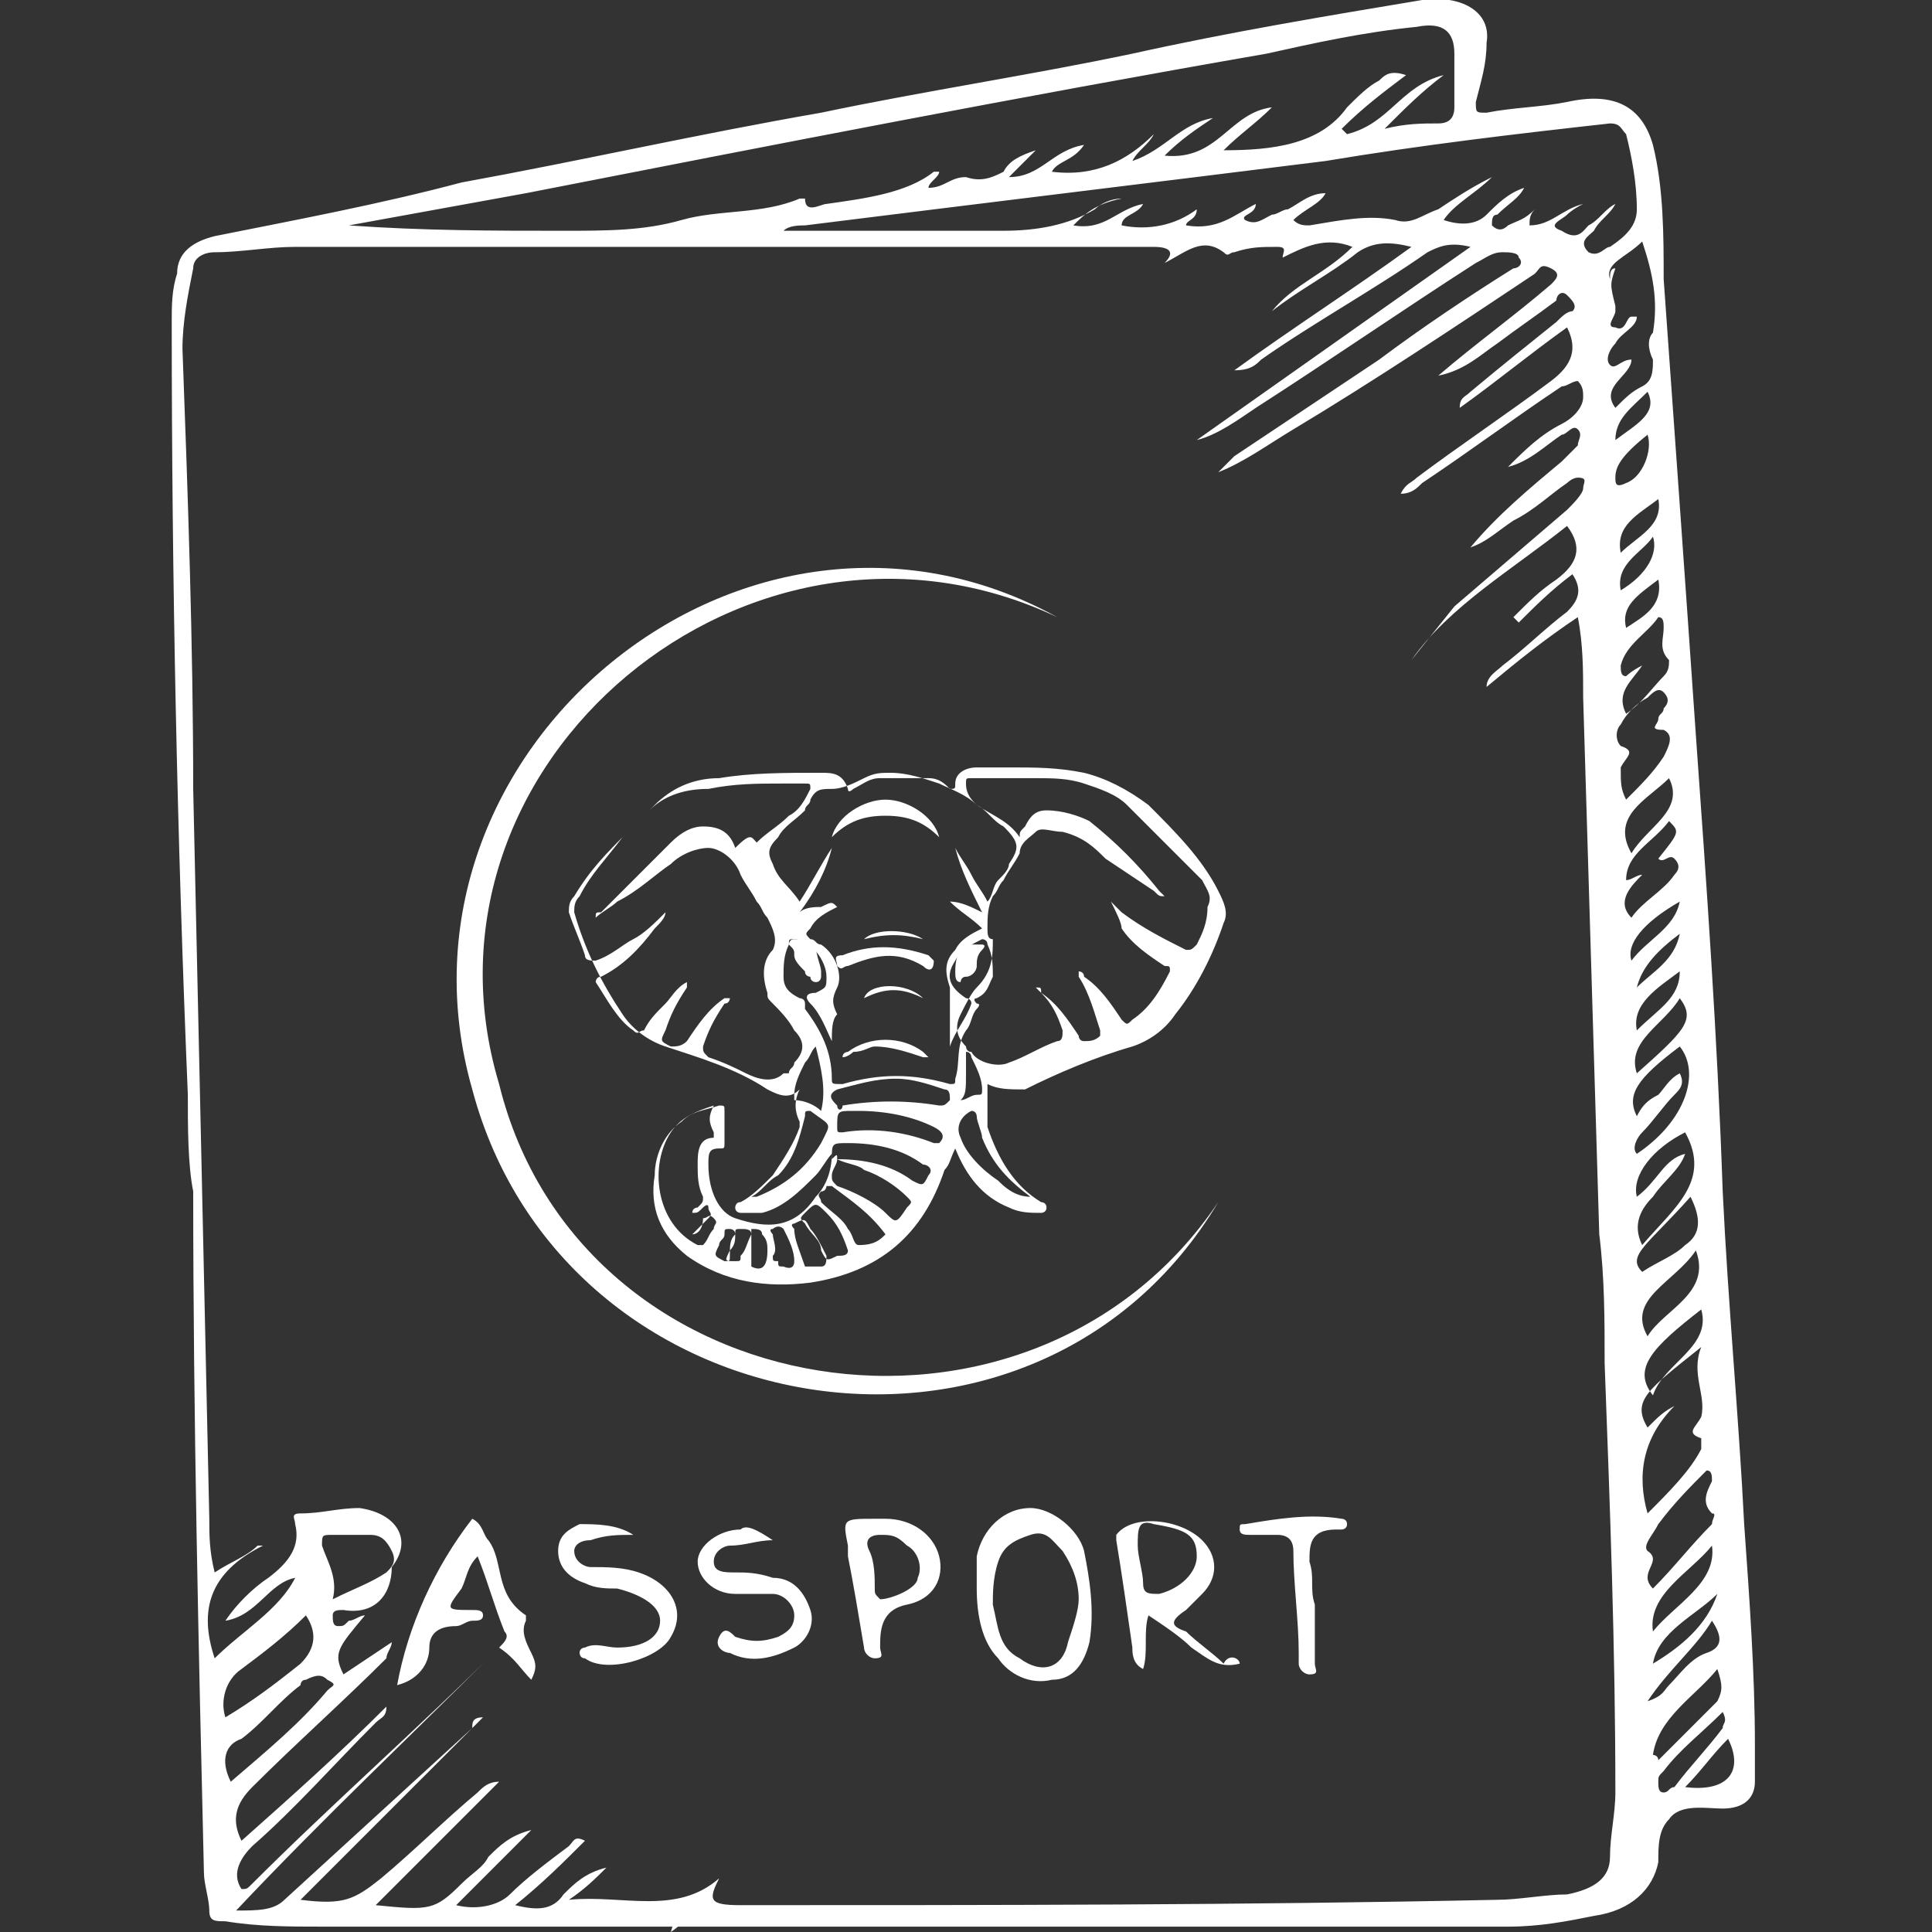
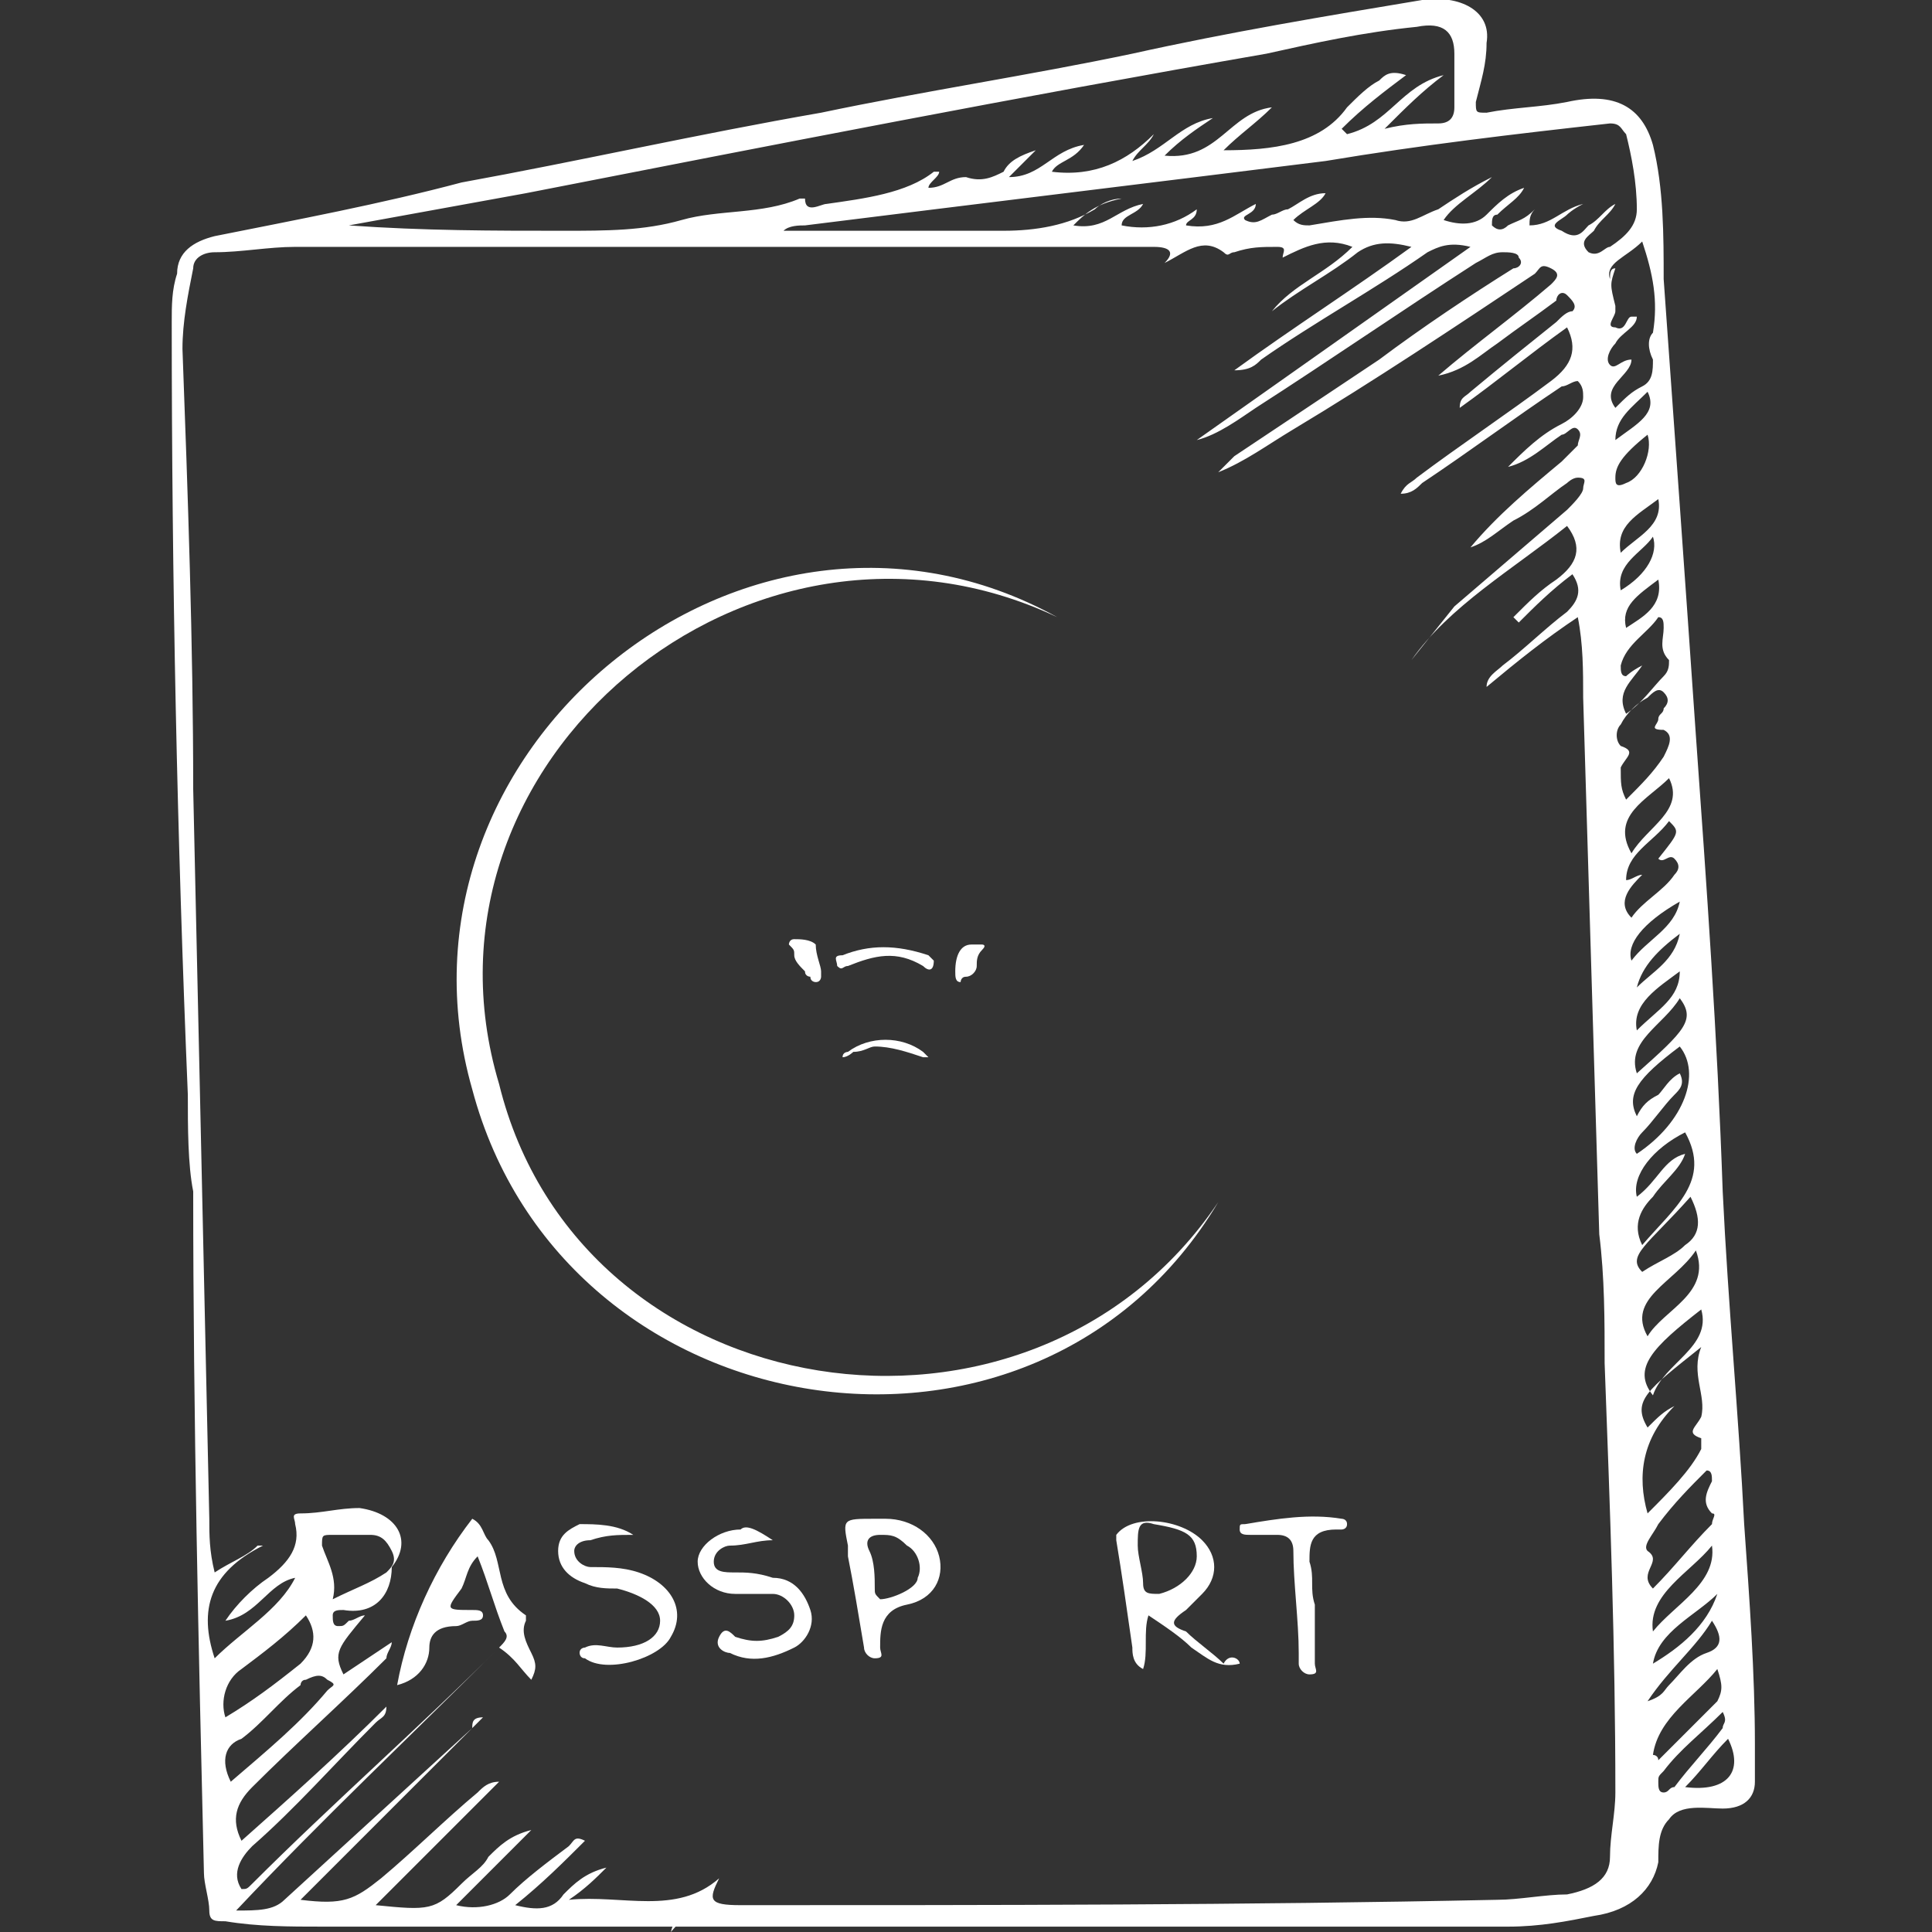
<svg xmlns="http://www.w3.org/2000/svg" version="1.1" id="Calque_1" x="0px" y="0px" viewBox="0 0 36 36" style="enable-background:new 0 0 36 36;" xml:space="preserve">
  <rect x="0" y="0" width="36" height="36" fill="#333333" stroke="none" />
  <style type="text/css">
	.st0{fill:#FFFFFF;}
</style>
  <g>
    <g>
      <path class="st0" d="M3.5,20.4C3.3,15.6,3.2,10.8,3.2,6c0-0.3,0-0.6,0.1-0.9c0-0.4,0.3-0.6,0.7-0.7c1.5-0.3,3.1-0.6,4.6-1    c2.2-0.4,4.4-0.9,6.7-1.3c1.9-0.4,3.9-0.7,5.8-1.1c1.8-0.4,3.6-0.7,5.4-1c0.7-0.1,1.3,0.2,1.2,0.8c0,0.4-0.1,0.7-0.2,1.1    c0,0.2,0,0.2,0.2,0.2c0.5-0.1,1-0.1,1.5-0.2c0.9-0.2,1.4,0.1,1.6,0.8C31,3.5,31,4.4,31,5.2c0.2,2.8,0.4,5.6,0.6,8.5    c0.2,2.8,0.4,5.6,0.5,8.5c0.1,2.1,0.3,4.2,0.4,6.2c0.1,1.4,0.2,2.8,0.2,4.1c0,0.2,0,0.5,0,0.7c0,0.3-0.2,0.5-0.6,0.5c0,0,0,0,0,0    c-0.3,0-0.8-0.1-1,0.2c-0.2,0.2-0.2,0.5-0.2,0.8c-0.1,0.5-0.5,0.9-1.2,1c-0.5,0.1-1,0.2-1.6,0.2c-4.7,0-9.5,0-14.2,0    c-2.6,0-5.3,0-7.9,0c-0.6,0-1.2,0-1.8-0.1c-0.2,0-0.3,0-0.3-0.2c0-0.2-0.1-0.5-0.1-0.7c-0.1-4.2-0.2-8.5-0.2-12.7    C3.5,21.7,3.5,21,3.5,20.4z M27.1,11.3c0.7-0.6,1.4-1.2,2.1-1.8c0.1-0.1,0.3-0.3,0.3-0.4c0-0.1,0.1-0.2-0.1-0.2    c-0.1,0-0.2,0.1-0.2,0.1c-0.3,0.2-0.6,0.5-1,0.7c-0.3,0.2-0.5,0.4-0.8,0.5c0.5-0.6,1.1-1.1,1.7-1.6c0.1-0.1,0.2-0.2,0.3-0.3    c0-0.1,0.1-0.2,0-0.3c-0.1-0.1-0.2,0.1-0.3,0.1c-0.3,0.2-0.6,0.5-1,0.6c0.3-0.3,0.6-0.6,1-0.8c0.2-0.1,0.4-0.3,0.4-0.5    c0-0.1,0-0.2-0.1-0.3c-0.1,0-0.2,0.1-0.3,0.1c-0.9,0.6-1.7,1.2-2.6,1.8c-0.1,0.1-0.2,0.2-0.4,0.2c0.1-0.2,0.2-0.2,0.3-0.3    c0.8-0.6,1.7-1.2,2.5-1.8c0.4-0.3,0.5-0.6,0.3-1c-0.7,0.5-1.3,1-2,1.5c0-0.2,0.1-0.2,0.2-0.3C28,6.8,28.5,6.4,29,6    c0.1-0.1,0.2-0.2,0.3-0.2c0.1-0.1,0-0.2-0.1-0.3c-0.1-0.1-0.2,0-0.2,0.1c-0.4,0.3-0.7,0.5-1.1,0.8c-0.3,0.2-0.6,0.5-1.1,0.6    c0.7-0.6,1.4-1.1,2.1-1.7C29,5.2,29.1,5.1,28.9,5c-0.2-0.1-0.2,0-0.3,0.1c-1.5,1-3,2-4.5,2.9c-0.5,0.3-0.9,0.6-1.4,0.8    c0.1-0.1,0.2-0.2,0.3-0.3c0.9-0.6,1.8-1.2,2.7-1.8c0.8-0.6,1.7-1.2,2.5-1.7c0.1,0,0.2-0.1,0.1-0.2c0-0.1-0.2-0.1-0.3-0.1    c-0.2,0-0.3,0.1-0.5,0.2c-1.4,0.9-2.7,1.8-4.1,2.7c-0.3,0.2-0.7,0.5-1.1,0.6c1.7-1.2,3.4-2.4,5.1-3.6c-0.4-0.1-0.6,0-0.8,0.1    c-1,0.7-2.1,1.3-3.1,2c-0.1,0.1-0.2,0.2-0.5,0.2c1.1-0.8,2.2-1.5,3.3-2.3c-0.4-0.1-0.7-0.1-1,0.1c-0.5,0.4-1.1,0.7-1.6,1.1    c0.4-0.5,1-0.7,1.5-1.2c-0.5-0.2-0.9,0-1.3,0.2c0-0.1,0.1-0.2-0.1-0.2c-0.3,0-0.5,0-0.8,0.1c-0.1,0-0.1,0.1-0.2,0    c-0.4-0.3-0.7,0-1.1,0.2c0.2-0.2,0.1-0.3-0.2-0.3c-1,0-2.1,0-3.1,0c-4.3,0-8.6,0-12.9,0c-0.5,0-1,0.1-1.5,0.1    c-0.2,0-0.4,0.1-0.4,0.3c-0.1,0.5-0.2,1-0.2,1.5c0.1,2.7,0.2,5.5,0.2,8.2c0.1,4.5,0.2,9,0.3,13.6c0,0.3,0,0.6,0.1,1    c0.3-0.2,0.6-0.3,0.8-0.5c0,0,0.1,0,0.1,0c-1,0.5-1.2,1.2-0.9,2.1c0.5-0.5,1.2-0.9,1.5-1.5c-0.5,0.1-0.7,0.7-1.3,0.8    c0.2-0.3,0.5-0.6,0.8-0.8c0.4-0.3,0.6-0.6,0.5-1c0-0.1-0.1-0.2,0.1-0.2c0.4,0,0.7-0.1,1.1-0.1c0.7,0.1,1,0.6,0.6,1.1    C7.3,29.7,7,30.1,6.4,30c-0.1,0-0.2,0-0.2,0.1c0,0.1,0,0.2,0.1,0.2c0.1,0,0.1,0,0.2-0.1c0.1,0,0.2-0.1,0.3-0.1    c-0.5,0.6-0.6,0.7-0.4,1.1c0.3-0.2,0.6-0.4,0.9-0.6c0,0.1-0.1,0.2-0.1,0.3c-0.8,0.8-1.7,1.6-2.5,2.4c-0.3,0.3-0.4,0.6-0.2,1    c0.9-0.8,1.8-1.6,2.7-2.5c0,0.2-0.1,0.2-0.2,0.3c-0.8,0.8-1.5,1.6-2.3,2.3c-0.2,0.2-0.4,0.5-0.2,0.8c0.1,0,0.1,0,0.2-0.1    c1.5-1.5,3.1-2.9,4.6-4.4c0.1-0.1,0.2-0.2,0.1-0.3c-0.2-0.5-0.3-0.9-0.5-1.4c-0.2,0.2-0.2,0.4-0.3,0.6C8.3,30,8.3,30,8.8,30    C8.9,30,9,30,9,30.1c0,0.1-0.1,0.1-0.2,0.1c-0.1,0-0.2,0.1-0.3,0.1c-0.4,0-0.5,0.2-0.5,0.4C8,31,7.8,31.3,7.4,31.4    c0.2-1.1,0.7-2.2,1.4-3.1C9,28.4,9,28.6,9.1,28.7c0.3,0.4,0.1,1,0.7,1.4c0,0,0,0.1,0,0.1c-0.1,0.2,0,0.4,0.1,0.6    C10,31,10,31.1,9.9,31.3c-0.2-0.2-0.3-0.4-0.6-0.6c-1.6,1.6-3.3,3.2-4.9,4.9c0.4,0,0.7,0,0.9-0.2c1.2-1.1,2.3-2.1,3.5-3.2    C8.8,32.1,8.8,32,9,32c-1.1,1.1-2.3,2.3-3.4,3.4c0.8,0.1,1,0,1.5-0.4c0.6-0.5,1.2-1.1,1.8-1.6c0.1-0.1,0.2-0.2,0.4-0.2    C8.5,34,7.8,34.7,7,35.5c1,0.1,1.1,0.1,1.6-0.4c0.2-0.2,0.4-0.3,0.5-0.5c0.2-0.2,0.4-0.4,0.8-0.5c-0.5,0.5-0.9,0.9-1.4,1.4    c0.4,0.1,0.8,0,1-0.2c0.3-0.3,0.7-0.6,1.1-0.9c0.1-0.1,0.1-0.2,0.3-0.1c-0.4,0.4-0.8,0.8-1.3,1.2c0.4,0.1,0.7,0.1,0.9-0.2    c0.2-0.2,0.4-0.4,0.8-0.5c-0.2,0.2-0.4,0.4-0.7,0.6c1-0.1,2,0.3,2.8-0.4c-0.2,0.4-0.2,0.5,0.4,0.5c4.7,0,9.4,0,14.1-0.1    c0.4,0,0.9-0.1,1.3-0.1c0.5-0.1,0.8-0.3,0.8-0.7c0-0.4,0.1-0.8,0.1-1.2c0-2.7-0.1-5.3-0.2-8c0-0.8,0-1.6-0.1-2.4    c-0.1-3.3-0.2-6.7-0.3-10c0-0.5,0-1-0.1-1.5c-0.6,0.4-1.1,0.8-1.7,1.3c0-0.2,0.2-0.3,0.3-0.4c0.4-0.3,0.8-0.7,1.2-1    c0.2-0.2,0.3-0.4,0.1-0.7c-0.4,0.3-0.7,0.6-1,0.9c0,0-0.1-0.1-0.1-0.1c0.3-0.3,0.5-0.5,0.8-0.7c0.4-0.3,0.5-0.6,0.2-1    c-1,0.8-2.2,1.5-2.9,2.5L27.1,11.3z M26.6,12.9 M6.5,4.2C6.5,4.3,6.5,4.3,6.5,4.2c1.4,0.1,2.7,0.1,4,0.1c0.8,0,1.5,0,2.2-0.2    c0.7-0.2,1.5-0.1,2.2-0.4c0,0,0.1,0,0.1,0c0,0.3,0.3,0.1,0.4,0.1c0.7-0.1,1.5-0.2,2-0.6c0,0,0.1,0,0.1,0c0,0.1-0.2,0.2-0.2,0.3    c0.3,0,0.4-0.2,0.7-0.2c0.3,0.1,0.5,0,0.7-0.1C18.8,3,19,2.9,19.3,2.8c-0.2,0.2-0.3,0.3-0.5,0.5c0.6,0,0.8-0.5,1.4-0.6    c-0.2,0.3-0.5,0.3-0.6,0.5c0.8,0.1,1.4-0.2,1.9-0.7c-0.1,0.2-0.3,0.3-0.4,0.5c0.6-0.2,0.9-0.7,1.5-0.8c-0.3,0.2-0.6,0.4-0.9,0.7    c1,0.1,1.2-0.8,2-0.9c-0.3,0.3-0.6,0.5-0.9,0.8c0.9,0,1.8-0.1,2.3-0.8c0.2-0.2,0.4-0.4,0.6-0.5c0.1-0.1,0.2-0.2,0.5-0.1    C25.8,1.7,25.4,2,25,2.4c0,0,0.1,0.1,0.1,0.1c0.8-0.2,1-0.9,1.8-1.1c-0.4,0.3-0.7,0.6-1.1,1c0.4-0.1,0.7-0.1,1-0.1    c0.2,0,0.3-0.1,0.3-0.3c0-0.3,0-0.7,0-1c0-0.4-0.2-0.6-0.7-0.5c-1,0.1-1.9,0.3-2.8,0.5C19,1.8,14.4,2.7,9.8,3.6    C8.7,3.8,7.6,4,6.5,4.2z M24.1,4.1c0.1,0.1,0.2,0.1,0.3,0.1C25,4.1,25.5,4,26,4.1c0.3,0.1,0.5-0.1,0.8-0.2c0.3-0.2,0.6-0.4,1-0.6    c-0.3,0.3-0.7,0.5-0.9,0.8c0.3,0.1,0.6,0.1,0.8-0.1c0.2-0.2,0.4-0.4,0.7-0.5c-0.1,0.2-0.3,0.3-0.5,0.5c-0.1,0-0.1,0.1-0.1,0.2    c0.1,0.1,0.2,0.1,0.3,0c0.2-0.1,0.3-0.1,0.5-0.3c-0.1,0.1-0.1,0.2-0.1,0.3c0.4,0,0.6-0.3,1-0.4C29.3,3.9,29.2,4,29.2,4    c-0.1,0.1-0.4,0.2-0.1,0.3c0.3,0.2,0.4,0,0.5-0.1c0.2-0.1,0.3-0.3,0.5-0.4c-0.1,0.2-0.3,0.3-0.4,0.5c-0.1,0.1-0.3,0.2-0.1,0.4    c0.2,0.1,0.3-0.1,0.4-0.1c0.3-0.2,0.5-0.4,0.5-0.7c0-0.5-0.1-1-0.2-1.4c-0.1-0.1-0.1-0.2-0.3-0.2c-1.8,0.2-3.5,0.4-5.3,0.7    c-3.2,0.4-6.5,0.8-9.7,1.2c-0.1,0-0.3,0-0.4,0.1c1.4,0,2.7,0,4.1,0c0.6,0,1.2-0.1,1.7-0.4c0.1-0.1,0.3-0.2,0.5-0.2    C20.4,3.8,20.2,4,20,4.2c0.6,0.1,0.8-0.3,1.3-0.4C21.2,4,20.9,4,20.9,4.2c0.5,0.1,1,0,1.4-0.3c0,0.2-0.2,0.2-0.2,0.3    c0.6,0.1,0.9-0.2,1.3-0.4c0,0.2-0.3,0.2-0.2,0.3c0.2,0.1,0.3,0,0.5-0.1c0.1,0,0.2-0.1,0.3-0.1c0.2-0.1,0.4-0.3,0.7-0.3    C24.6,3.8,24.3,3.9,24.1,4.1z M30.7,28.2c0.4-0.4,0.8-0.8,1-1.2c0-0.1,0-0.2,0-0.2c-0.3-0.1-0.1-0.2,0-0.4c0.1-0.4-0.2-0.8,0-1.3    c-1,0.8-1.3,1-1,1.5c0.2-0.2,0.3-0.3,0.5-0.4C30.6,26.8,30.5,27.5,30.7,28.2z M30.1,7.6c0.2-0.2,0.3-0.3,0.5-0.4    c0.2-0.1,0.2-0.3,0.2-0.5c-0.1-0.2-0.1-0.4,0-0.5c0.1-0.6,0-1.1-0.2-1.7c-0.3,0.3-0.7,0.4-0.6,0.7C30,5.1,30,5,30.1,5    C30,5.3,30,5.3,30.1,5.7c0,0,0,0,0,0.1c0,0.1-0.2,0.3,0,0.3c0.2,0.1,0.2-0.2,0.3-0.2c0,0,0,0,0.1,0c0,0.2-0.3,0.3-0.4,0.5    C30,6.5,29.9,6.7,30,6.8c0.1,0.1,0.2-0.1,0.4-0.1C30.4,7,29.8,7.2,30.1,7.6z M4.2,32c0.5-0.3,0.9-0.6,1.4-1    c0.3-0.3,0.3-0.6,0.1-0.9c-0.4,0.4-0.8,0.7-1.2,1C4.2,31.3,4.1,31.7,4.2,32z M30.8,29.6c0.4-0.4,0.7-0.8,1.1-1.2    c0-0.1,0.1-0.2,0-0.2c-0.2-0.2-0.1-0.4,0-0.6c0-0.1,0-0.2-0.1-0.2c-0.3,0.3-0.6,0.6-0.9,1c-0.1,0.2-0.3,0.4-0.2,0.5    C31,29.1,30.5,29.3,30.8,29.6z M4.3,33.2c0.7-0.6,1.3-1.1,1.8-1.7c0.1-0.1,0.2-0.1,0-0.2c-0.1-0.1-0.2-0.1-0.4,0    c-0.1,0-0.1,0.1-0.1,0.1c-0.4,0.3-0.7,0.7-1.1,1C4.2,32.5,4.1,32.8,4.3,33.2z M31.4,21.5c-0.1,0.3-0.4,0.5-0.6,0.8    c-0.2,0.2-0.4,0.5-0.2,0.9c0.6-0.7,1.3-1.2,0.8-2.1c-0.6,0.3-1,0.8-0.9,1.2C30.9,22,31,21.6,31.4,21.5z M30.3,14.9    c0.3-0.3,0.5-0.5,0.7-0.8c0.1-0.2,0.2-0.4,0-0.5c-0.3,0-0.1-0.1-0.1-0.2c0-0.1,0.1-0.1,0.1-0.2c0.1-0.1,0.1-0.2,0-0.3    c-0.1-0.1-0.2,0-0.3,0.1c-0.2,0.1-0.4,0.3-0.5,0.5c-0.1,0.1-0.1,0.3,0,0.4c0.3,0.1,0.1,0.2,0,0.4C30.2,14.6,30.2,14.7,30.3,14.9z     M6.2,29.8c0.4-0.2,0.7-0.3,1-0.5c0.1-0.1,0.2-0.2,0.1-0.4c-0.1-0.2-0.2-0.3-0.4-0.3c-0.2,0-0.5,0-0.7,0c-0.2,0-0.2,0-0.2,0.2    C6.1,29.1,6.3,29.4,6.2,29.8z M30.5,21.5c0.9-0.6,1.2-1.5,0.8-2c-0.8,0.6-1,0.9-0.8,1.3c0.1-0.2,0.2-0.3,0.4-0.4    c0.1-0.1,0.2-0.3,0.4-0.4c0.1,0.2,0,0.3-0.1,0.4c-0.2,0.2-0.4,0.5-0.6,0.7C30.5,21.2,30.4,21.4,30.5,21.5z M30.9,16    c0.4-0.5,0.4-0.5,0.2-0.7c-0.3,0.4-0.8,0.6-0.8,1.1c0.1,0,0.2-0.1,0.3-0.1c-0.2,0.2-0.5,0.5-0.2,0.8c0.2-0.3,0.6-0.5,0.8-0.8    c0.1-0.1,0.1-0.2,0-0.3C31.1,15.9,31,16.1,30.9,16z M30.6,12.4c-0.2,0.3-0.5,0.5-0.3,0.9c0.3-0.2,0.5-0.5,0.7-0.7    c0.1-0.1,0.1-0.2,0.1-0.3c-0.2-0.2-0.1-0.4-0.1-0.6c0-0.1,0-0.2-0.1-0.2c-0.2,0.3-0.6,0.5-0.7,0.9c0,0.1,0,0.2,0.1,0.2    C30.3,12.6,30.4,12.5,30.6,12.4z M30.7,24.9c0.3-0.5,1.2-0.8,0.9-1.6C31.2,23.9,30.3,24.2,30.7,24.9z M31.5,22.3    c-0.8,0.9-1.2,1.1-0.9,1.4c0.3-0.2,0.6-0.3,0.8-0.5C31.7,23,31.7,22.7,31.5,22.3z M31.7,24.4c-0.9,0.7-1.3,1.1-0.9,1.6    C31,25.4,31.9,25.1,31.7,24.4z M30.8,32.7c0,0,0.1,0,0.1,0.1c0.4-0.4,0.7-0.7,1.1-1.1c0.1-0.2,0.1-0.3,0-0.6    C31.6,31.6,30.9,32,30.8,32.7z M31.9,28.8c-0.4,0.5-1.2,0.9-1.1,1.6C31.2,29.9,32,29.5,31.9,28.8z M30.4,15.9    c0.3-0.5,1-0.8,0.7-1.4C30.7,14.9,30,15.2,30.4,15.9z M30.5,20c0.9-0.8,1.1-1,0.8-1.4C31,19.1,30.3,19.4,30.5,20z M32.1,31.9    c-0.4,0.4-0.8,0.7-1.1,1.1c-0.1,0.1-0.1,0.1-0.1,0.2c0,0.1,0,0.2,0.1,0.2c0.1,0,0.1-0.1,0.2-0.1c0.3-0.4,0.6-0.7,0.9-1.1    C32.1,32.1,32.2,32.1,32.1,31.9z M30.7,31.7c0.3-0.1,0.3-0.2,0.4-0.3c0.2-0.2,0.4-0.5,0.7-0.6c0.3-0.1,0.3-0.3,0.1-0.6    C31.6,30.7,31.1,31.1,30.7,31.7z M32.2,32.4c-0.3,0.3-0.5,0.6-0.8,0.9C32.2,33.4,32.5,33,32.2,32.4z M32,29.7    c-0.4,0.4-1.1,0.7-1.2,1.3C31.3,30.7,31.8,30.3,32,29.7z M30.7,8.1c-0.5,0.4-0.6,0.6-0.6,0.8c0,0.1,0,0.2,0.2,0.1    C30.6,8.9,30.8,8.4,30.7,8.1z M30.8,10c-0.2,0.3-0.7,0.5-0.6,1C30.7,10.7,30.9,10.3,30.8,10z M30.5,19.2c0.4-0.4,0.8-0.6,0.8-1.1    C30.9,18.4,30.4,18.7,30.5,19.2z M30.2,10.3c0.3-0.3,0.8-0.5,0.7-1C30.5,9.6,30.1,9.8,30.2,10.3z M31.3,16.8    c-0.7,0.4-1,0.8-0.9,1.1C30.7,17.5,31.2,17.3,31.3,16.8z M30.3,11.7c0.3-0.2,0.7-0.4,0.6-0.9C30.5,11.1,30.2,11.3,30.3,11.7z     M30.7,7.3c-0.3,0.3-0.6,0.5-0.6,0.9C30.5,7.9,30.9,7.7,30.7,7.3z M31.3,17.4c-0.4,0.3-0.7,0.6-0.8,1    C30.8,18.1,31.2,17.9,31.3,17.4z" />
-       <path class="st0" d="M18.2,29.6c0-0.2,0-0.4,0-0.6c0.1-0.5,0.5-0.9,1-0.9c0.4,0,0.9,0.4,1,0.8c0.1,0.5,0.2,1.1,0.1,1.7    c-0.1,0.4-0.3,0.7-0.7,0.7c-0.4,0.1-0.8-0.1-1-0.4C18.3,30.6,18.2,30.1,18.2,29.6z M20.1,29.8c0-0.3-0.1-0.6-0.3-0.9    c-0.2-0.2-0.3-0.4-0.6-0.3c-0.3,0.1-0.5,0.2-0.6,0.5c-0.1,0.3-0.1,0.6-0.1,0.8c0.1,0.4,0.1,0.8,0.5,1c0.4,0.3,0.8,0.2,0.9-0.3    C20,30.3,20.1,30,20.1,29.8z" />
      <path class="st0" d="M23.1,31c-0.4,0.1-0.6-0.1-0.9-0.3c-0.2-0.2-0.5-0.4-0.8-0.6c-0.1,0.3,0,0.7-0.1,1c-0.2-0.1-0.2-0.3-0.2-0.4    c-0.1-0.7-0.2-1.4-0.3-2c0,0,0-0.1,0-0.1c0.3-0.4,1.2-0.3,1.6,0.1c0.3,0.3,0.3,0.7,0,1c-0.1,0.1-0.2,0.2-0.3,0.3    c-0.3,0.2-0.3,0.3,0,0.4c0.2,0.2,0.5,0.4,0.7,0.6C22.9,30.8,23.1,30.9,23.1,31z M21.5,28.4c-0.3-0.1-0.3,0.1-0.3,0.4    c0,0.2,0.1,0.5,0.1,0.7c0,0.2,0.1,0.2,0.3,0.2c0.4-0.1,0.7-0.4,0.7-0.7C22.3,28.6,22.1,28.5,21.5,28.4z" />
      <path class="st0" d="M16.3,28.3c0.1,0,0.2,0,0.2,0c0.5,0,0.9,0.3,1,0.7c0.1,0.4-0.1,0.8-0.6,0.9c-0.5,0.1-0.5,0.5-0.5,0.8    c0,0.1,0.1,0.2-0.1,0.2c-0.1,0-0.2-0.1-0.2-0.2c-0.1-0.6-0.2-1.2-0.3-1.7c0-0.1,0-0.1,0-0.2C15.7,28.3,15.7,28.3,16.3,28.3z     M16.4,28.6c-0.2,0-0.3,0.1-0.2,0.3c0.1,0.2,0.1,0.5,0.1,0.7c0,0.1,0,0.1,0.1,0.2c0.2,0,0.7-0.2,0.7-0.4c0.1-0.2,0-0.5-0.2-0.6    C16.7,28.6,16.6,28.6,16.4,28.6z" />
      <path class="st0" d="M11.8,28.6c-0.3,0-0.5,0-0.8,0.1c-0.2,0-0.3,0.1-0.3,0.2c0,0.2,0.2,0.3,0.3,0.3c0.3,0,0.6,0,0.9,0.1    c0.6,0.2,0.9,0.7,0.6,1.2c-0.2,0.4-1.2,0.7-1.6,0.4c-0.1,0-0.1-0.1-0.1-0.1c0-0.1,0.1-0.1,0.1-0.1c0.2-0.1,0.4,0,0.6,0    c0.5,0,0.8-0.2,0.8-0.5c0-0.3-0.4-0.5-0.8-0.6c-0.2,0-0.4,0-0.6-0.1c-0.3-0.1-0.5-0.3-0.5-0.6c0-0.3,0.2-0.4,0.4-0.5    C11.1,28.4,11.5,28.4,11.8,28.6z" />
      <path class="st0" d="M14.4,28.7c-0.3,0-0.5,0.1-0.8,0.1c-0.1,0-0.3,0.1-0.3,0.3c0,0.2,0.2,0.2,0.4,0.2c0.2,0,0.4,0,0.7,0.1    c0.4,0,0.6,0.3,0.7,0.6c0.1,0.3-0.1,0.6-0.3,0.7c-0.4,0.2-0.8,0.3-1.2,0.1c-0.1,0-0.3-0.1-0.2-0.3c0.1-0.2,0.2-0.1,0.3,0    c0.3,0.1,0.5,0.1,0.8,0c0.2-0.1,0.3-0.2,0.3-0.4c0-0.2-0.2-0.4-0.4-0.4c-0.2,0-0.5,0-0.7,0c-0.4,0-0.7-0.3-0.7-0.6    c0-0.3,0.4-0.6,0.8-0.6C13.9,28.4,14.1,28.5,14.4,28.7z" />
      <path class="st0" d="M24.5,29.9c0,0.4,0,0.7,0,1.1c0,0.1,0.1,0.2-0.1,0.2c-0.1,0-0.2-0.1-0.2-0.2c0-0.1,0-0.1,0-0.2    c0-0.6-0.1-1.3-0.1-1.9c0-0.2-0.1-0.3-0.3-0.3c-0.2,0-0.4,0-0.5,0c-0.1,0-0.2,0-0.2-0.1c0-0.1,0-0.1,0.1-0.1    c0.6-0.1,1.2-0.2,1.8-0.1c0,0,0.1,0,0.1,0.1c0,0.1-0.1,0.1-0.1,0.1c0,0-0.1,0-0.1,0c-0.5,0-0.5,0.3-0.5,0.6    C24.5,29.4,24.4,29.6,24.5,29.9C24.5,29.9,24.5,29.9,24.5,29.9z" />
-       <path class="st0" d="M12.5,36c0.1-0.4,0.4-0.6,0.7-0.8C13,35.5,12.8,35.8,12.5,36z" />
+       <path class="st0" d="M12.5,36c0.1-0.4,0.4-0.6,0.7-0.8z" />
      <g>
-         <path class="st0" d="M18.4,20.2c0,0.2,0,0.5,0,0.7c0,0,0,0.1,0,0.1c0.2,0.6,0.5,1.1,1,1.4c0,0,0.1,0,0.1,0.1     c0,0.1-0.1,0.1-0.1,0.1c-0.2,0-0.4,0-0.6-0.1c-0.5-0.2-0.8-0.6-1-1.1c-0.1,0.2-0.1,0.3-0.2,0.4c-0.4,1.2-1.2,1.9-2.5,2.1     c-0.8,0.1-1.6,0-2.3-0.5c-0.5-0.4-0.7-0.9-0.6-1.5c0-0.4,0.2-0.8,0.5-1c0.2-0.2,0.4-0.2,0.7-0.3c0.1,0,0.1,0,0.1,0.1     c0,0.2,0,0.4,0,0.6c0,0.1,0,0.1-0.1,0.1c-0.2,0-0.2,0.1-0.2,0.3c0,0.5,0.2,0.9,0.5,1c0.6,0.2,1.1,0.2,1.5-0.4     c0.2-0.2,0.3-0.5,0.3-0.8c-0.1,0.1-0.2,0.3-0.3,0.4c-0.3,0.3-0.6,0.6-1,0.7c-0.1,0-0.3,0-0.4,0c0,0-0.1,0-0.1-0.1     c0,0,0-0.1,0.1-0.1c0.2-0.1,0.4-0.3,0.6-0.5c0.2-0.3,0.4-0.6,0.5-0.9c0,0,0-0.1,0-0.1c-0.1-0.2-0.1-0.4,0-0.6c0,0,0,0,0,0     c-0.2,0.2-0.4,0.1-0.6,0c-0.6-0.4-1.3-0.6-1.9-0.8c-0.3-0.1-0.6-0.3-0.8-0.6c-0.4-0.6-0.7-1.2-0.9-1.9c0-0.1,0-0.2,0.1-0.3     c0.2-0.4,0.5-0.7,0.8-1.1c0.2-0.2,0.4-0.4,0.6-0.6c0.3-0.3,0.7-0.5,1.2-0.5c0.6-0.1,1.2-0.1,1.9-0.1c0.2,0,0.4,0,0.5,0.3     c0,0.1,0.1,0,0.1,0c0.2-0.1,0.3-0.2,0.5-0.2c0.3,0,0.6,0,0.9,0c0.2,0,0.3,0.1,0.4,0.2c0.1,0,0.1,0,0.1-0.1c0-0.2,0.2-0.3,0.4-0.3     c0.2,0,0.4,0,0.6,0c0.5,0,0.9,0,1.4,0.1c0.4,0.1,0.8,0.3,1.2,0.6c0.5,0.5,1,1,1.3,1.6c0.1,0.2,0.2,0.4,0.1,0.6     c-0.2,0.6-0.5,1.2-0.9,1.7c-0.2,0.3-0.5,0.5-0.8,0.6c-0.7,0.2-1.4,0.5-2,0.8C18.8,20.3,18.6,20.3,18.4,20.2z M15.6,21.6     c0.5,0,1,0.1,1.4,0.4c0.2,0.1,0.2,0.1,0.3-0.1c0.1-0.1,0-0.2-0.1-0.2c-0.4-0.3-0.9-0.4-1.4-0.4c-0.3,0-0.3,0-0.3,0.3     C15.6,21.5,15.6,21.5,15.6,21.6c0,0.1-0.1,0.2-0.1,0.3c0,0.1,0,0.1,0.1,0.2c0.3,0.1,0.7,0.3,0.9,0.5c0.2,0.2,0.2,0.2,0.4-0.1     c0.1-0.1,0.1-0.1,0-0.2c-0.2-0.2-0.5-0.4-0.8-0.5C16,21.7,15.8,21.7,15.6,21.6z M15.5,19.4c-0.1-0.2-0.2-0.5-0.4-0.7     c-0.1-0.1-0.1-0.2,0.1-0.2c0.2-0.1,0.2-0.1,0.2-0.3c0-0.3-0.3-0.7-0.6-0.7c-0.1,0-0.1,0-0.1,0.1c-0.1,0.2-0.1,0.4-0.1,0.6     c0,0.2,0.1,0.3,0.3,0.4c0,0,0.1,0,0.1,0.1c0,0.1,0,0.1,0,0.1c0.3,0.4,0.5,0.8,0.5,1.3c0,0.1,0,0.1,0.2,0.1c0.7-0.2,1.3-0.2,2,0     c0.1,0,0.1,0,0.1-0.1c0.1-0.3,0-0.6,0.2-0.9c0.1-0.1,0.1-0.3,0.2-0.4c0,0,0.1-0.1,0-0.1c-0.1-0.1,0-0.1,0-0.1     c0.2-0.1,0.2-0.2,0.3-0.4c0-0.2,0-0.4-0.1-0.6c0-0.1-0.1-0.1-0.1-0.1c-0.2,0.1-0.4,0.2-0.5,0.4c-0.2,0.3-0.1,0.5,0.2,0.7     c0,0,0.1,0,0.1,0.1c-0.1,0.3-0.3,0.5-0.4,0.8c0-0.1,0-0.2,0-0.3c0-0.2,0-0.4,0-0.6c0-0.1,0-0.1,0-0.2c-0.1-0.3-0.1-0.5,0.1-0.7     c0.1-0.2,0.3-0.3,0.5-0.4c-0.2-0.2-0.4-0.3-0.6-0.5c0.2,0,0.4,0.1,0.6,0.2c-0.2-0.4-0.4-0.8-0.5-1.2c0.1,0.2,0.2,0.3,0.3,0.5     c0.1,0.2,0.2,0.3,0.3,0.5c0.1-0.1,0.1-0.3,0.2-0.4c0.1-0.1,0.2-0.2,0.2-0.3c0.2-0.3,0.2-0.4-0.1-0.7c-0.2-0.1-0.3-0.3-0.5-0.4     c-0.2-0.2-0.5-0.3-0.7-0.4c-0.3-0.1-0.6-0.2-0.9-0.2c-0.2,0-0.3,0-0.5,0.1c-0.2,0.1-0.4,0.2-0.6,0.2c-0.2,0-0.3,0-0.4,0.2     c0,0.1-0.1,0.1-0.1,0.2c-0.2,0.2-0.4,0.3-0.5,0.5c-0.2,0.2-0.2,0.3-0.1,0.5c0.1,0.3,0.3,0.4,0.5,0.7c0.2-0.3,0.4-0.7,0.6-1     c-0.1,0.4-0.3,0.8-0.6,1.2c0.1-0.1,0.3-0.1,0.4-0.1c0.2-0.1,0.2-0.1,0.3,0c-0.2,0.1-0.4,0.2-0.5,0.4c-0.1,0.1-0.1,0.1,0,0.2     c0.1,0,0.1,0.1,0.2,0.1c0.3,0.2,0.4,0.6,0.3,0.8c-0.1,0.2-0.1,0.3,0,0.5C15.5,19,15.5,19.2,15.5,19.4z M20.7,16.8     c0.1,0.1,0.1,0.1,0.2,0.2c0.4,0.3,0.8,0.5,1.2,0.7c0.1,0,0.1,0,0.2-0.1c0.1-0.2,0.2-0.4,0.2-0.7c0.1-0.2,0-0.3-0.1-0.5     C22,16,21.5,15.5,21,15c-0.2-0.2-0.5-0.3-0.8-0.4c-0.3-0.1-0.6-0.1-0.9-0.1c-0.4,0-0.8,0-1.2,0c-0.1,0-0.1,0-0.1,0.1     c0,0.2,0.1,0.3,0.2,0.4c0.3,0.2,0.6,0.3,0.8,0.6c0-0.1,0-0.1,0.1-0.2c0.1-0.2,0.2-0.3,0.4-0.3c0.3,0,0.6,0.1,0.8,0.2     c0.5,0.4,0.9,0.8,1.3,1.3c0,0,0.1,0.1,0.1,0.1c-0.1,0-0.1,0-0.2-0.1c-0.3-0.2-0.6-0.4-0.9-0.6c-0.2-0.2-0.4-0.4-0.8-0.5     c-0.2,0-0.4-0.1-0.5,0c-0.1,0.1-0.3,0.2-0.3,0.4c-0.1,0.2-0.2,0.3-0.3,0.5c-0.1,0.1-0.1,0.2-0.2,0.3c-0.1,0.2-0.1,0.4-0.1,0.6     c0,0.1,0,0.2,0.1,0.2c0,0.3,0,0.6-0.3,0.9c-0.1,0.1-0.2,0.3-0.3,0.5c-0.1,0.2-0.1,0.4,0.1,0.6c0,0,0,0.1,0.1,0.1     c0.1,0.2,0.5,0.3,0.7,0.2c0.3-0.1,0.6-0.3,0.9-0.4c0.1,0,0.1-0.1,0.1-0.2c-0.1-0.3-0.2-0.5-0.4-0.7c0,0-0.1-0.1-0.1-0.1     c0.1,0,0.1,0,0.1,0.1c0.3,0.2,0.5,0.5,0.7,0.8c0,0,0,0.1,0.1,0.1c0.1,0,0.2,0,0.3-0.1c0,0,0-0.1,0-0.1c-0.1-0.3-0.2-0.7-0.4-1     c0,0,0,0,0-0.1c0,0,0.1,0,0.1,0.1c0.3,0.2,0.5,0.5,0.7,0.8c0.1,0.1,0.1,0.1,0.2,0c0.3-0.2,0.5-0.5,0.7-0.9c0-0.1,0-0.1-0.1-0.1     c-0.3-0.2-0.6-0.4-0.8-0.7C20.9,17.2,20.8,17,20.7,16.8z M14.1,15.7c0.2-0.2,0.4-0.3,0.6-0.5c0.2-0.1,0.3-0.3,0.4-0.5     c0-0.1,0-0.1-0.1-0.1c-0.1,0-0.3,0-0.4,0c-0.5,0-0.9,0-1.4,0.1c-0.4,0-0.8,0.1-1.1,0.4c-0.1,0.1-0.3,0.3-0.4,0.4     c-0.4,0.4-0.7,0.7-1,1.2c-0.1,0.1-0.1,0.2-0.1,0.3c0.1,0.3,0.2,0.5,0.3,0.8c0,0.1,0.1,0.1,0.2,0.1c0.3-0.1,0.5-0.3,0.7-0.4     c0.2-0.1,0.4-0.3,0.6-0.5c0,0.1-0.1,0.2-0.2,0.3c-0.3,0.4-0.6,0.7-1,0.9c-0.1,0-0.1,0.1-0.1,0.1c0.2,0.3,0.4,0.7,0.7,0.9     c0.1,0.1,0.1,0,0.2,0c0.1-0.2,0.2-0.3,0.4-0.5c0.1-0.1,0.2-0.3,0.4-0.4c0,0,0,0.1,0,0.1c-0.2,0.3-0.3,0.5-0.4,0.8     c-0.1,0.2-0.1,0.2,0.1,0.3c0.1,0,0.2,0,0.3-0.1c0.2-0.3,0.4-0.6,0.7-0.8c0,0,0,0,0.1,0c0,0,0,0.1-0.1,0.1     c-0.2,0.3-0.3,0.5-0.4,0.8c0,0.1,0,0.1,0.1,0.2c0.3,0.1,0.5,0.2,0.7,0.3c0.2,0.1,0.5,0.2,0.7,0c0,0,0.1,0,0.1,0     c0-0.1,0.1-0.1,0.1-0.2c0.2-0.2,0.2-0.4,0-0.6c-0.1-0.2-0.3-0.4-0.4-0.5c-0.1-0.1-0.1-0.1-0.1-0.2c-0.1-0.3-0.1-0.6,0.1-0.8     c0.1-0.2,0-0.4-0.1-0.6c-0.1-0.1-0.1-0.2-0.2-0.3c-0.1-0.2-0.2-0.3-0.3-0.5c-0.1-0.3-0.4-0.5-0.6-0.5c-0.2,0-0.5,0.1-0.7,0.3     c-0.3,0.2-0.6,0.5-1,0.7c-0.1,0.1-0.3,0.2-0.4,0.3c0-0.1,0-0.1,0.1-0.1c0.4-0.4,0.8-0.8,1.3-1.3c0.2-0.2,0.4-0.3,0.6-0.3     c0.3,0,0.5,0.1,0.6,0.4C14,15.5,14,15.6,14.1,15.7z M13.3,20.6c-0.3,0.1-0.6,0.2-0.8,0.5c-0.4,0.6-0.3,1.7,0.5,2.1     c0.1,0,0.1,0,0.1,0c0.1-0.1,0.1-0.2,0.2-0.3c0-0.1,0.1-0.1,0-0.2c-0.1-0.1-0.1,0-0.2,0C13.1,22.9,13,23,12.9,23     c0.1-0.1,0.2-0.2,0.3-0.3c0.1-0.1,0-0.1,0-0.2c0-0.1-0.1,0-0.1,0c-0.1,0.1-0.1,0.1-0.2,0.1c0-0.1,0.1-0.1,0.1-0.1     c0.1-0.1,0.1-0.1,0.1-0.2c-0.1-0.2-0.1-0.4-0.1-0.6c0-0.2,0-0.5,0.3-0.5c0,0,0,0,0-0.1C13.2,20.9,13.2,20.8,13.3,20.6z      M16.7,20.1c-0.4,0-0.7,0.1-1.1,0.2c-0.2,0.1-0.1,0.2,0,0.3c0,0.1,0.1,0.1,0.1,0c0.6-0.1,1.2-0.1,1.8,0c0.1,0,0.1,0,0.2-0.1     c0-0.1,0-0.2-0.1-0.2C17.3,20.2,17,20.1,16.7,20.1z M16,20.7c0,0-0.1,0-0.1,0c-0.3,0-0.3,0-0.3,0.3c0,0,0,0,0,0     c0,0.1,0,0.1,0.1,0.1c0.6-0.1,1.2,0,1.7,0.2c0,0,0.1,0,0.1,0c0.1-0.1,0.1-0.2-0.1-0.3C17,20.8,16.5,20.7,16,20.7z M14,22.3     c0,0,0.1,0,0.1,0c0.5-0.2,0.9-0.5,1.2-1c0.2-0.4,0.2-0.3-0.2-0.6c-0.1,0-0.1,0-0.1,0.1c-0.1,0.4-0.2,0.8-0.5,1.1     C14.3,22,14.2,22.2,14,22.3z M16.5,23C16.5,22.9,16.5,22.9,16.5,23c-0.3-0.4-0.6-0.6-1-0.9c-0.1,0-0.1,0-0.1,0c0,0,0,0.1-0.1,0.1     c-0.1,0.1,0,0.1,0,0.2c0.2,0.2,0.4,0.3,0.5,0.5c0.1,0.1,0.1,0.3,0.2,0.3C16.3,23.2,16.4,23.1,16.5,23C16.5,23,16.5,23,16.5,23z      M19.2,22.3C19.2,22.3,19.1,22.3,19.2,22.3c-0.4-0.3-0.7-0.6-0.9-1.1c0-0.1-0.1-0.3-0.1-0.4c0,0,0-0.1-0.1-0.1     c-0.2,0.1-0.3,0.3-0.2,0.5c0.1,0.3,0.4,0.6,0.7,0.8C18.7,22.1,18.9,22.3,19.2,22.3z M15.8,23.3C15.8,23.3,15.8,23.3,15.8,23.3     c-0.1-0.3-0.2-0.5-0.4-0.7c-0.2-0.2-0.2-0.2-0.4,0c-0.1,0.1-0.1,0.1,0,0.2c0.1,0.2,0.3,0.3,0.3,0.5c0.1,0.2,0.1,0.2,0.3,0.1     C15.7,23.4,15.8,23.4,15.8,23.3C15.8,23.4,15.8,23.4,15.8,23.3z M15.2,19.5c-0.1,0.1-0.1,0.2-0.2,0.3c-0.1,0.2-0.2,0.4-0.2,0.6     c0,0,0,0.1,0,0.1c0.2,0,0.4,0.1,0.5,0.2C15.4,20.3,15.3,19.9,15.2,19.5z M15,23.6c0.1,0,0.2,0,0.3,0c0.1,0,0.1-0.1,0.1-0.2     c-0.1-0.2-0.2-0.4-0.3-0.5c-0.1-0.2-0.1-0.2-0.3-0.1c0,0-0.1,0,0,0.1C14.8,23.1,14.9,23.3,15,23.6C14.9,23.6,14.9,23.6,15,23.6z      M14.6,23.6c0,0,0.2,0.1,0.2-0.1c0-0.2-0.1-0.4-0.2-0.6c-0.1-0.1-0.2,0-0.2,0c-0.1,0,0,0.1,0,0.1c0,0.1,0.1,0.3,0,0.4     c0,0.1,0,0.1,0.1,0.1C14.5,23.6,14.5,23.6,14.6,23.6z M17.9,20.5c0.1,0,0.2-0.1,0.3-0.1c0.1,0,0.1,0,0.1-0.1     c0-0.2-0.1-0.4-0.2-0.6c0,0,0-0.1-0.1-0.1c0,0.1,0,0.3,0,0.4C18,20.3,18,20.4,17.9,20.5z M14.3,23.3c0-0.1,0-0.2-0.1-0.3     c0-0.1-0.1-0.1-0.2-0.1c0,0,0,0,0,0.1c0,0.2,0,0.3,0,0.5c0,0,0,0.1,0,0.1C14.2,23.7,14.3,23.6,14.3,23.3     C14.3,23.4,14.3,23.4,14.3,23.3z M13.7,23c0-0.1-0.1-0.1-0.1-0.1c-0.1,0-0.1,0-0.1,0.1c0,0.1-0.1,0.1-0.1,0.2     c-0.1,0.2-0.1,0.2,0.1,0.3c0.1,0,0.1,0,0.1-0.1C13.6,23.2,13.6,23.1,13.7,23z M14,23c0-0.1-0.1-0.1-0.2-0.1c-0.1,0-0.1,0-0.1,0.1     c0,0.1,0,0.2-0.1,0.3c-0.1,0.2-0.1,0.2,0.1,0.2c0.1,0,0.1,0,0.1-0.1C13.9,23.3,13.9,23.2,14,23z" />
        <path class="st0" d="M17.4,17.9c0,0.2-0.1,0.2-0.2,0.1c-0.5-0.3-0.9-0.2-1.4,0c-0.1,0-0.1,0.1-0.2,0c0-0.1-0.1-0.2,0.1-0.2     c0.5-0.2,1-0.2,1.6,0C17.4,17.9,17.4,17.9,17.4,17.9z" />
-         <path class="st0" d="M17.5,15.6c-0.3-0.3-0.6-0.4-1-0.4c-0.4,0-0.7,0.1-1,0.4c0.1-0.4,0.6-0.7,1-0.7     C16.9,14.9,17.4,15.2,17.5,15.6z" />
        <path class="st0" d="M17.8,18.1c0-0.3,0.1-0.5,0.3-0.5c0.1,0,0.1,0,0.2,0c0,0,0.1,0,0,0.1c-0.1,0.1-0.1,0.2-0.1,0.3     c0,0.1-0.1,0.2-0.2,0.2c0,0,0,0,0,0c-0.1,0-0.1,0.1-0.1,0.1C17.8,18.3,17.8,18.2,17.8,18.1z" />
        <path class="st0" d="M15.3,18.1c0,0,0,0.1,0,0.1c0,0,0,0.1-0.1,0.1c0,0-0.1,0-0.1-0.1c0,0-0.1,0-0.1-0.1     c-0.1-0.1-0.2-0.2-0.2-0.3c0-0.1,0-0.1-0.1-0.2c0,0,0-0.1,0.1-0.1c0.1,0,0.3,0,0.4,0.1C15.2,17.8,15.3,18,15.3,18.1z" />
        <path class="st0" d="M15.7,19.7c0-0.1,0.1-0.1,0.1-0.1c0.4-0.3,1-0.3,1.4,0c0,0,0.1,0.1,0.1,0.1c0,0-0.1,0-0.1,0     c-0.3-0.1-0.6-0.2-0.9-0.2c-0.1,0-0.2,0.1-0.4,0.1C15.9,19.6,15.8,19.7,15.7,19.7z" />
-         <path class="st0" d="M17.2,18.6c-0.4-0.2-0.7-0.2-1.1,0C16.2,18.3,16.9,18.3,17.2,18.6z" />
-         <path class="st0" d="M17.2,17.5c-0.4-0.1-0.7-0.1-1.1,0C16.3,17.3,16.9,17.3,17.2,17.5z" />
      </g>
    </g>
    <g>
      <path class="st0" d="M22.7,22.4c-3.4,5.7-12.2,4.3-13.9-2.1C7,14,13.9,8.3,19.7,11.5c-5.7-2.7-12.2,2.7-10.4,8.7    C10.8,26.3,19.2,27.6,22.7,22.4L22.7,22.4z" />
    </g>
  </g>
</svg>